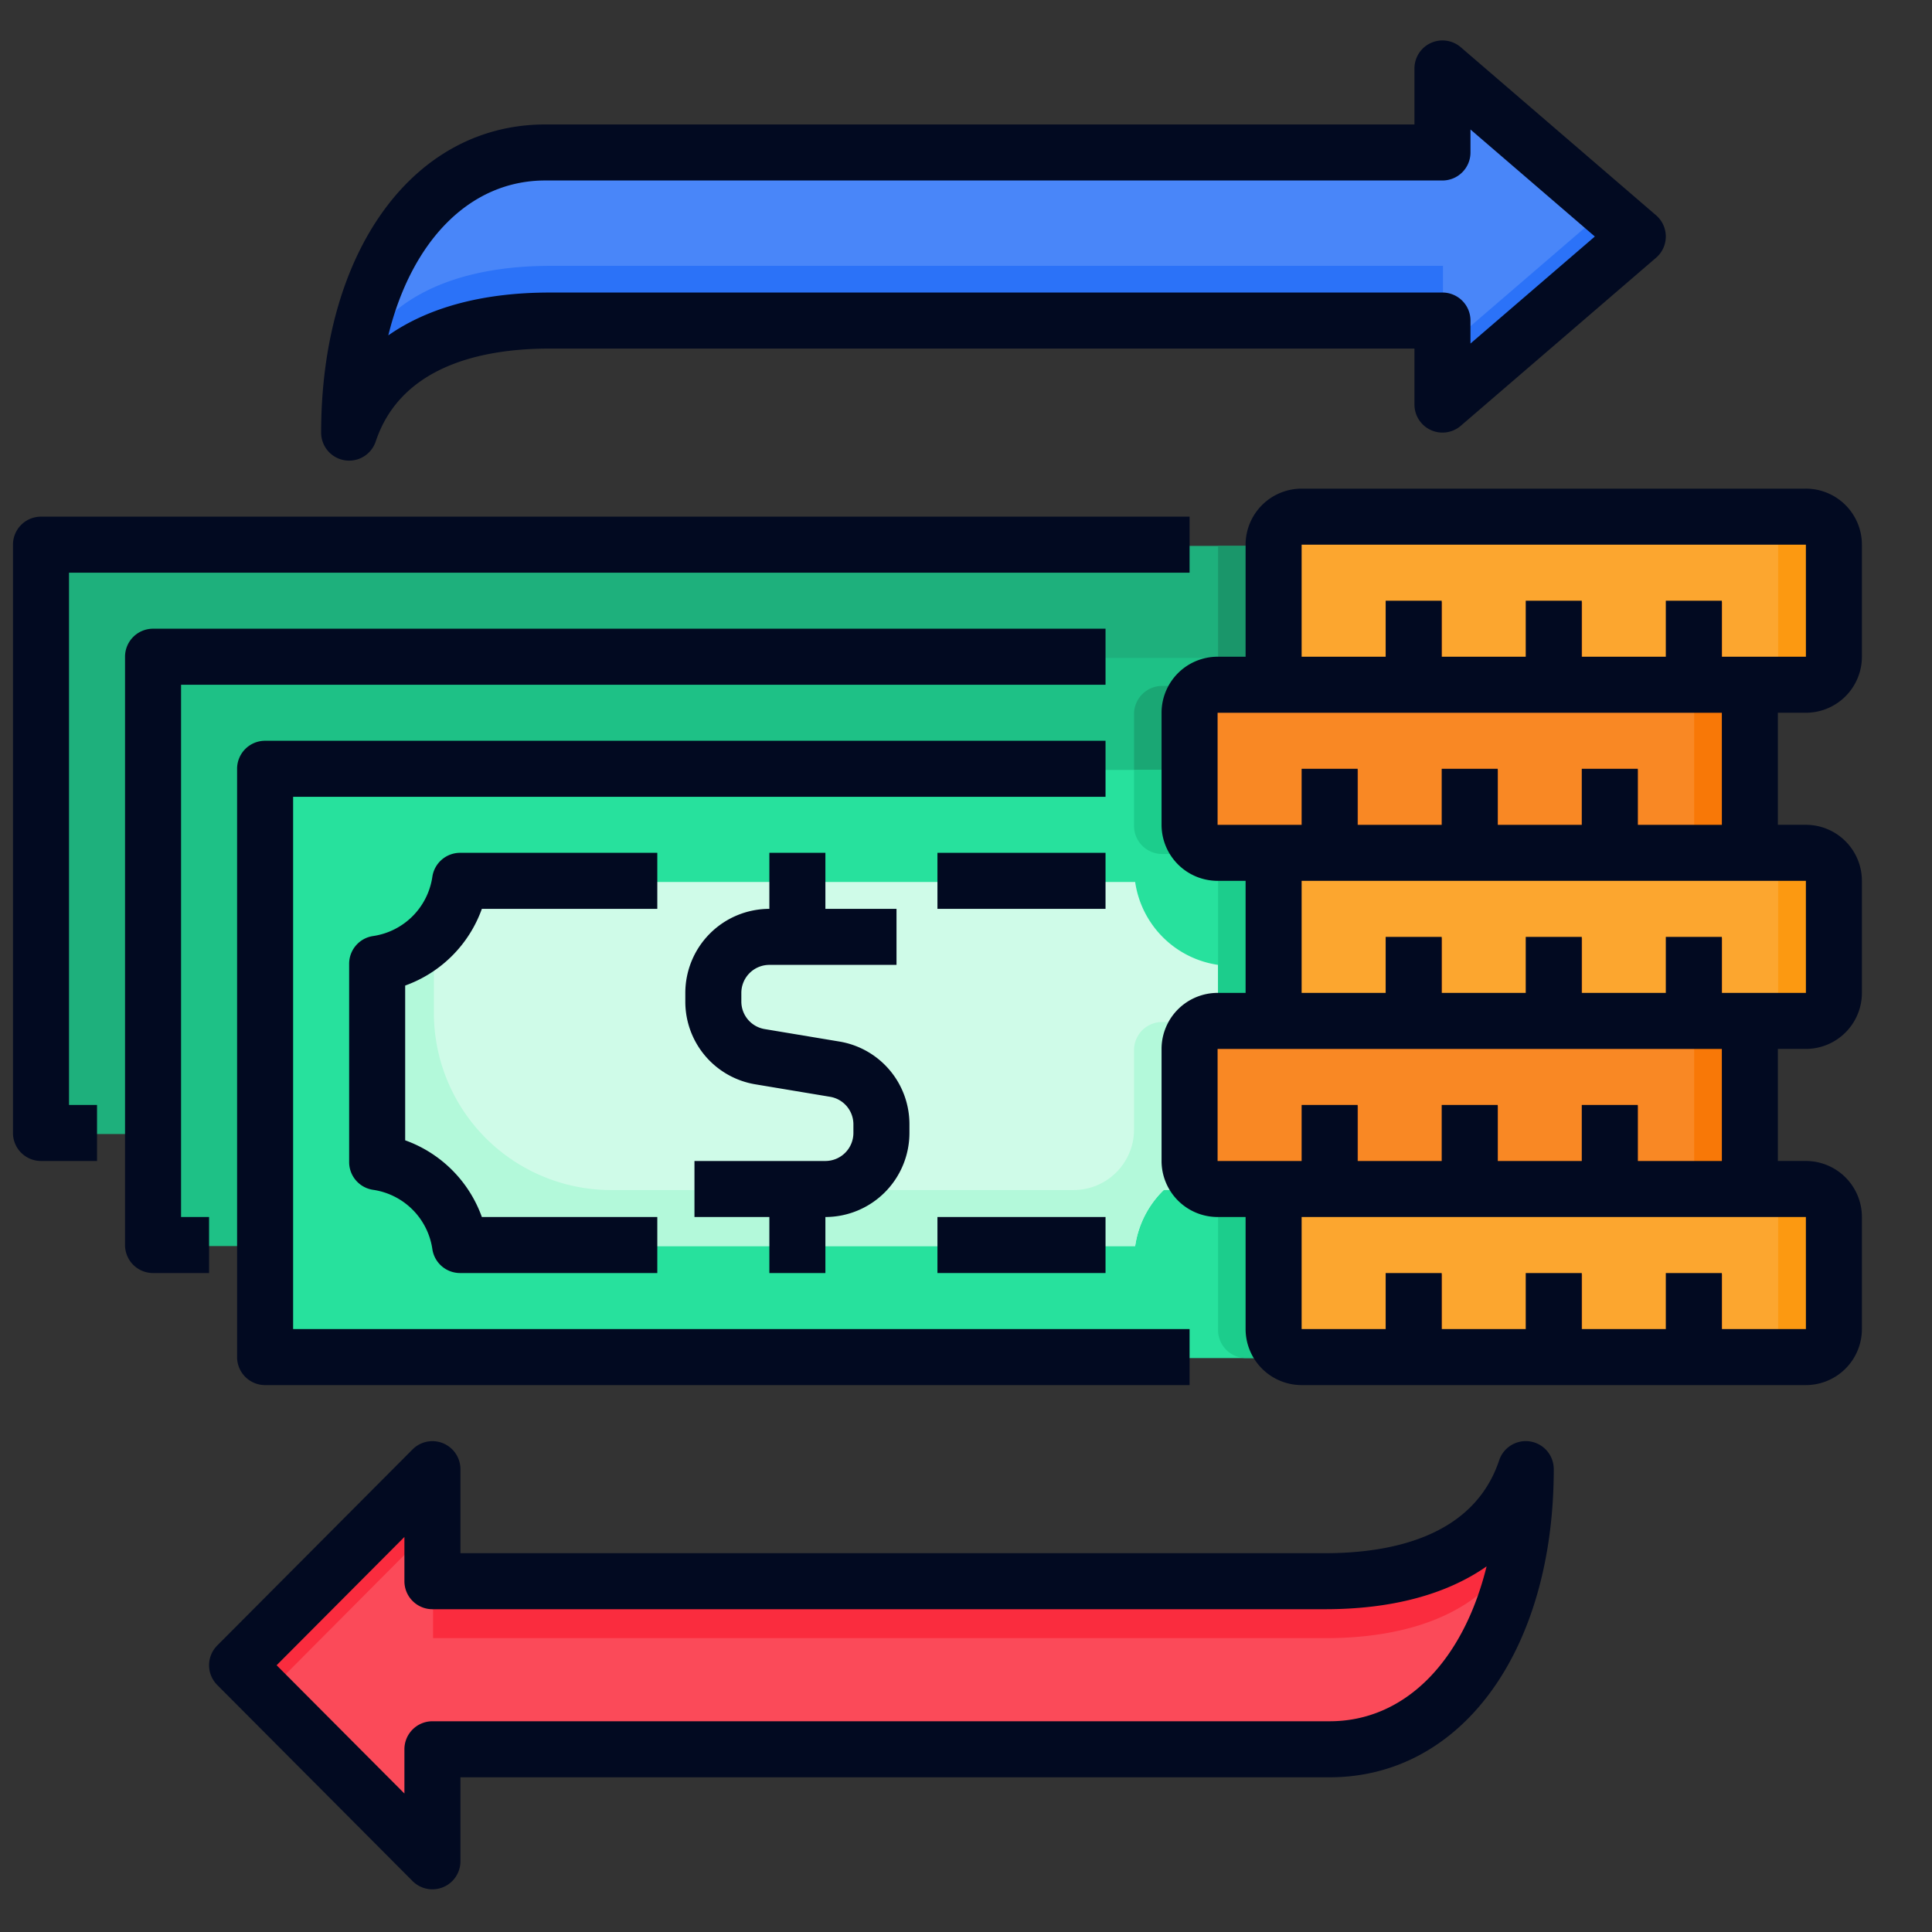
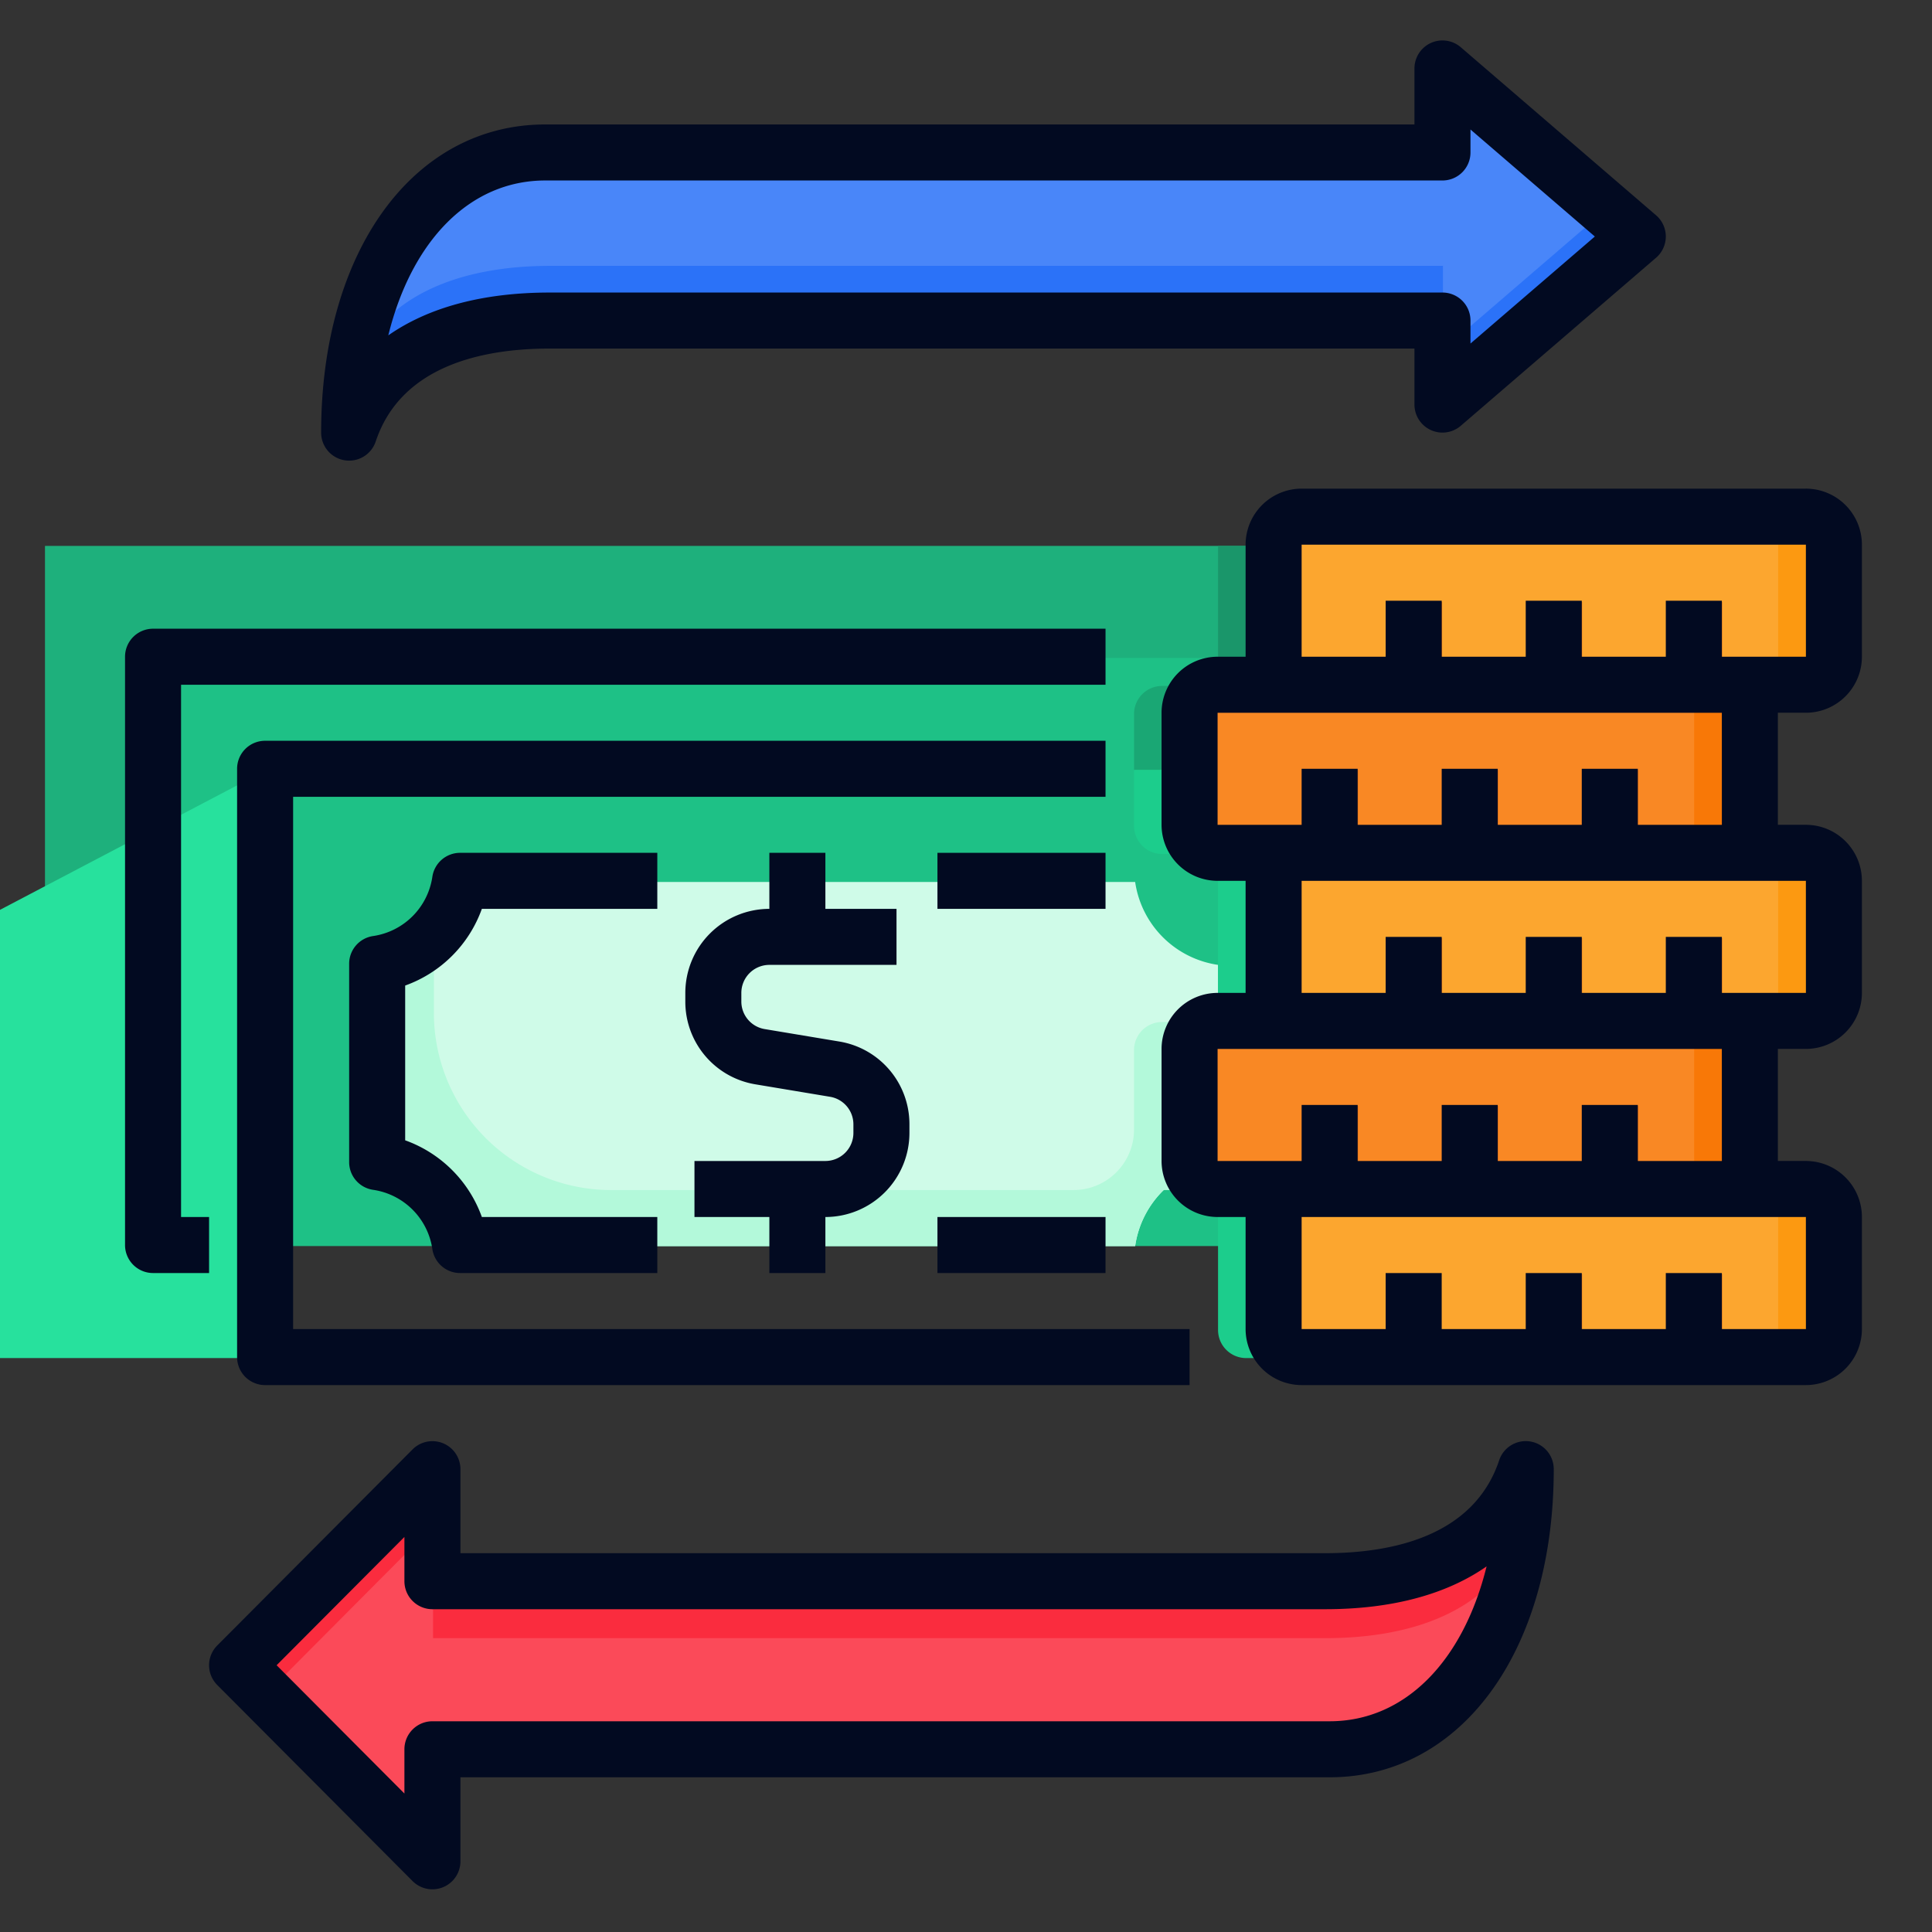
<svg xmlns="http://www.w3.org/2000/svg" id="Layer_1" height="512" viewBox="0 0 512 512" width="512" data-name="Layer 1">
  <rect x="0" y="0" width="512" height="512" fill="#333333" stroke="none" />
  <path d="m11.922 144.672h326.563v155.859h-326.563z" fill="#1eb07c" />
  <path d="m40.766 174.359h311.719v155.859h-311.719z" fill="#1ec186" />
-   <path d="m70.609 204.047h296.875v155.859h-296.875z" fill="#27e19d" />
+   <path d="m70.609 204.047v155.859h-296.875z" fill="#27e19d" />
  <path d="m322.797 181.781a7.444 7.444 0 0 0 -7.422 7.422v14.844h-14.844v-14.844a7.444 7.444 0 0 1 7.422-7.422z" fill="#1aa774" />
  <path d="m322.797 226.312h-14.844a7.444 7.444 0 0 1 -7.422-7.422v-14.844h14.844v14.844a7.444 7.444 0 0 0 7.422 7.422z" fill="#1ccd8c" />
  <path d="m352.484 144.672h7.422v155.859h-7.422z" fill="#1a966a" />
  <path d="m352.484 174.359h7.422v155.859h-7.422z" fill="#1aa774" />
  <path d="m322.797 255.703v52.547a25.979 25.979 0 0 0 -21.969 21.969h-178.718a25.979 25.979 0 0 0 -21.969-21.969v-52.547a25.978 25.978 0 0 0 21.969-21.969h178.718a25.978 25.978 0 0 0 21.969 21.968z" fill="#cffbe8" />
  <rect fill="#fca62f" height="44.531" rx="7.422" width="148.438" x="337.641" y="226.313" />
  <rect fill="#fca62f" height="44.531" rx="7.422" width="148.438" x="337.641" y="137.25" />
  <rect fill="#f98824" height="44.531" rx="7.422" width="148.438" x="315.375" y="270.844" />
  <rect fill="#f98824" height="44.531" rx="7.422" width="148.438" x="315.375" y="181.781" />
  <rect fill="#fca62f" height="44.531" rx="7.422" width="148.438" x="337.641" y="315.375" />
  <path d="m486.078 233.734v29.688a7.444 7.444 0 0 1 -7.422 7.422h-14.844a7.444 7.444 0 0 0 7.422-7.422v-29.688a7.444 7.444 0 0 0 -7.422-7.422h14.844a7.444 7.444 0 0 1 7.422 7.422z" fill="#fc9911" />
  <path d="m486.078 144.672v29.688a7.444 7.444 0 0 1 -7.422 7.422h-14.844a7.444 7.444 0 0 0 7.422-7.422v-29.688a7.444 7.444 0 0 0 -7.422-7.422h14.844a7.444 7.444 0 0 1 7.422 7.422z" fill="#fc9911" />
  <path d="m463.812 278.266v29.688a7.444 7.444 0 0 1 -7.422 7.422h-14.844a7.444 7.444 0 0 0 7.422-7.422v-29.688a7.444 7.444 0 0 0 -7.422-7.422h14.844a7.444 7.444 0 0 1 7.422 7.422z" fill="#f87807" />
  <path d="m463.812 189.203v29.688a7.444 7.444 0 0 1 -7.422 7.422h-14.844a7.444 7.444 0 0 0 7.422-7.422v-29.688a7.444 7.444 0 0 0 -7.422-7.422h14.844a7.444 7.444 0 0 1 7.422 7.422z" fill="#f87807" />
  <path d="m486.078 322.797v29.688a7.444 7.444 0 0 1 -7.422 7.422h-14.844a7.444 7.444 0 0 0 7.422-7.422v-29.688a7.444 7.444 0 0 0 -7.422-7.422h14.844a7.444 7.444 0 0 1 7.422 7.422z" fill="#fc9911" />
  <path d="m345.062 270.844h-22.266v-37.109a7.444 7.444 0 0 1 7.422-7.422h14.844a7.444 7.444 0 0 0 -7.422 7.422v29.688a7.444 7.444 0 0 0 7.422 7.422z" fill="#1ccd8c" />
  <path d="m345.062 181.781h-14.844a7.444 7.444 0 0 1 -7.422-7.422h14.844a7.444 7.444 0 0 0 7.422 7.422z" fill="#1aa774" />
  <path d="m322.797 144.672h14.844v29.688h-14.844z" fill="#1a966a" />
  <path d="m315.375 307.953v-29.688a7.444 7.444 0 0 1 7.422-7.422h-14.844a7.444 7.444 0 0 0 -7.422 7.422v21.122a16.035 16.035 0 0 1 -15.988 15.988h-122.727a46.97 46.97 0 0 1 -46.832-46.832v-20.41a25.574 25.574 0 0 1 -14.844 7.57v52.547a25.979 25.979 0 0 1 21.969 21.969h178.719a25.576 25.576 0 0 1 7.57-14.844h14.399a7.444 7.444 0 0 1 -7.421-7.422z" fill="#b3f9da" />
  <path d="m345.062 359.906h-14.844a7.444 7.444 0 0 1 -7.422-7.422v-29.688a7.444 7.444 0 0 1 7.422-7.422h14.844a7.444 7.444 0 0 0 -7.422 7.422v29.688a7.444 7.444 0 0 0 7.422 7.422z" fill="#1ccd8c" />
  <g fill="#dd6812">
    <path d="m367.328 159.516h14.844v22.266h-14.844z" />
    <path d="m404.438 159.516h14.844v22.266h-14.844z" />
    <path d="m441.547 159.516h14.844v22.266h-14.844z" />
    <path d="m345.063 204.047h14.844v22.266h-14.844z" />
    <path d="m382.172 204.047h14.844v22.266h-14.844z" />
    <path d="m419.281 204.047h14.844v22.266h-14.844z" />
    <path d="m367.328 248.578h14.844v22.266h-14.844z" />
    <path d="m404.438 248.578h14.844v22.266h-14.844z" />
    <path d="m441.547 248.578h14.844v22.266h-14.844z" />
    <path d="m345.063 293.109h14.844v22.266h-14.844z" />
    <path d="m382.172 293.109h14.844v22.266h-14.844z" />
    <path d="m419.281 293.109h14.844v22.266h-14.844z" />
-     <path d="m367.328 337.641h14.844v22.266h-14.844z" />
    <path d="m404.438 337.641h14.844v22.266h-14.844z" />
    <path d="m441.547 337.641h14.844v22.266h-14.844z" />
  </g>
  <path d="m404.438 389.594c0 44.531-22.266 74.219-51.953 74.219h-237.702v29.688l-51.752-51.953 51.752-51.953v29.688h236.526c23.441 0 45.706-7.422 53.128-29.688z" fill="#fb4a59" />
  <path d="m114.762 404.438-44.309 44.531-7.422-7.422 51.731-51.953z" fill="#fa2c3e" />
  <path d="m404.438 389.594a107.049 107.049 0 0 1 -1.484 18.629c-8.535 19.297-29.613 25.902-51.656 25.902h-236.536v-14.844h236.536c23.453 0 45.718-7.422 53.14-29.688z" fill="#fa2c3e" />
  <path d="m92.719 114.984c0-44.531 22.266-74.219 51.953-74.219h237.702v-22.266l51.752 44.531-51.752 44.531v-22.266h-236.526c-23.441 0-45.706 7.422-53.128 29.688z" fill="#4986f9" />
  <path d="m382.395 85.297h-236.536c-23.453 0-45.719 7.422-53.14 29.688a107.047 107.047 0 0 1 1.484-18.629c8.535-19.297 29.613-25.902 51.656-25.902h236.535z" fill="#2b72f8" />
  <path d="m434.125 63.031-51.73 44.532v-14.844l43.121-37.11z" fill="#2b72f8" />
  <path d="m218.737 337.368v-14.848a22.297 22.297 0 0 0 22.272-22.272v-2.269a22.197 22.197 0 0 0 -18.611-21.968l-19.735-3.291a7.401 7.401 0 0 1 -6.199-7.322v-2.269a7.431 7.431 0 0 1 7.424-7.424h33.696v-14.848h-18.848v-14.848h-14.848v14.848a22.296 22.296 0 0 0 -22.272 22.272v2.269a22.197 22.197 0 0 0 18.611 21.968l19.735 3.292a7.401 7.401 0 0 1 6.199 7.322v2.269a7.431 7.431 0 0 1 -7.424 7.424h-34.696v14.848h19.848v14.848z" fill="#020a21" />
  <path d="m77.68 211.16h215.297v-14.848h-222.721a7.422 7.422 0 0 0 -7.424 7.424v155.905a7.422 7.422 0 0 0 7.424 7.424h244.994v-14.848h-237.57z" fill="#020a21" />
  <path d="m127.698 240.856h46.495v-14.848h-52.266a7.433 7.433 0 0 0 -7.352 6.369 18.599 18.599 0 0 1 -15.682 15.682 7.421 7.421 0 0 0 -6.365 7.348v52.563a7.421 7.421 0 0 0 6.365 7.348 18.599 18.599 0 0 1 15.682 15.682 7.433 7.433 0 0 0 7.352 6.369h52.266v-14.849h-46.495a33.669 33.669 0 0 0 -20.322-20.326v-41.013a33.669 33.669 0 0 0 20.322-20.326z" fill="#020a21" />
  <path d="m248.433 322.52h44.544v14.848h-44.544z" fill="#020a21" />
  <path d="m248.433 226.008h44.544v14.848h-44.544z" fill="#020a21" />
  <path d="m33.136 174.04v155.904a7.422 7.422 0 0 0 7.424 7.424h14.848v-14.848h-7.424v-141.056h244.993v-14.848h-252.417a7.422 7.422 0 0 0 -7.424 7.424z" fill="#020a21" />
-   <path d="m25.712 292.824h-7.424v-141.057h296.962v-14.848h-304.386a7.422 7.422 0 0 0 -7.424 7.424v155.904a7.422 7.422 0 0 0 7.424 7.424h14.848z" fill="#020a21" />
  <path d="m478.578 129.495h-133.633a14.865 14.865 0 0 0 -14.848 14.848v29.696h-7.424a14.865 14.865 0 0 0 -14.848 14.848v29.696a14.865 14.865 0 0 0 14.848 14.848h7.424v29.696h-7.424a14.865 14.865 0 0 0 -14.848 14.848v29.696a14.865 14.865 0 0 0 14.848 14.848h7.424v29.696a14.865 14.865 0 0 0 14.848 14.848h133.633a14.865 14.865 0 0 0 14.848-14.848v-29.697a14.865 14.865 0 0 0 -14.848-14.848h-7.424v-29.696h7.424a14.865 14.865 0 0 0 14.848-14.848v-29.696a14.865 14.865 0 0 0 -14.848-14.848h-7.424v-29.696h7.424a14.865 14.865 0 0 0 14.848-14.848v-29.696a14.865 14.865 0 0 0 -14.848-14.848zm-155.905 89.088v-29.696h133.633l.007 29.696h-22.279v-14.848h-14.848v14.848h-22.272v-14.848h-14.848v14.848h-22.272v-14.848h-14.848v14.848zm0 89.088v-29.696h133.633l.007 29.696h-22.279v-14.848h-14.848v14.848h-22.272v-14.848h-14.848v14.848h-22.272v-14.848h-14.848v14.848zm155.905 14.848.007 29.696h-22.279v-14.848h-14.848v14.848h-22.272v-14.848h-14.848v14.848h-22.272v-14.848h-14.848v14.848h-22.272v-29.697zm0-89.088.007 29.696h-22.279v-14.848h-14.848v14.848h-22.272v-14.848h-14.848v14.848h-22.272v-14.848h-14.848v14.848h-22.272v-29.696zm-22.272-59.392v-14.848h-14.848v14.848h-22.272v-14.848h-14.848v14.848h-22.272v-14.848h-14.848v14.848h-22.272v-29.696h133.633l.007 29.696z" fill="#020a21" />
  <path d="m109.341 384.099-51.765 51.968a7.408 7.408 0 0 0 0 10.476l51.765 51.968a7.427 7.427 0 0 0 12.68-5.238v-22.272h230.349c34.967 0 59.392-33.582 59.392-81.664a7.422 7.422 0 0 0 -14.464-2.349c-6.786 20.351-28.819 24.621-46.103 24.621h-229.174v-22.272a7.428 7.428 0 0 0 -12.68-5.238zm241.854 42.358c17.654 0 32.139-3.919 42.768-11.35-6.177 25.056-21.583 41.046-41.593 41.046h-237.772a7.422 7.422 0 0 0 -7.424 7.424v11.723l-33.865-33.995 33.865-33.995v11.723a7.422 7.422 0 0 0 7.424 7.424z" fill="#020a21" />
  <path d="m387.112 112.849 51.765-44.544a7.425 7.425 0 0 0 0-11.252l-51.765-44.544a7.429 7.429 0 0 0 -12.267 5.626v14.848h-230.348c-34.967 0-59.392 33.582-59.392 81.664a7.422 7.422 0 0 0 14.464 2.349c6.786-20.351 28.819-24.621 46.103-24.621h229.173v14.848a7.429 7.429 0 0 0 12.267 5.626zm-241.441-35.322c-17.654 0-32.139 3.919-42.768 11.35 6.177-25.056 21.583-41.046 41.593-41.046h237.772a7.422 7.422 0 0 0 7.424-7.424v-6.09l32.959 28.362-32.959 28.362v-6.09a7.422 7.422 0 0 0 -7.424-7.424z" fill="#020a21" />
</svg>